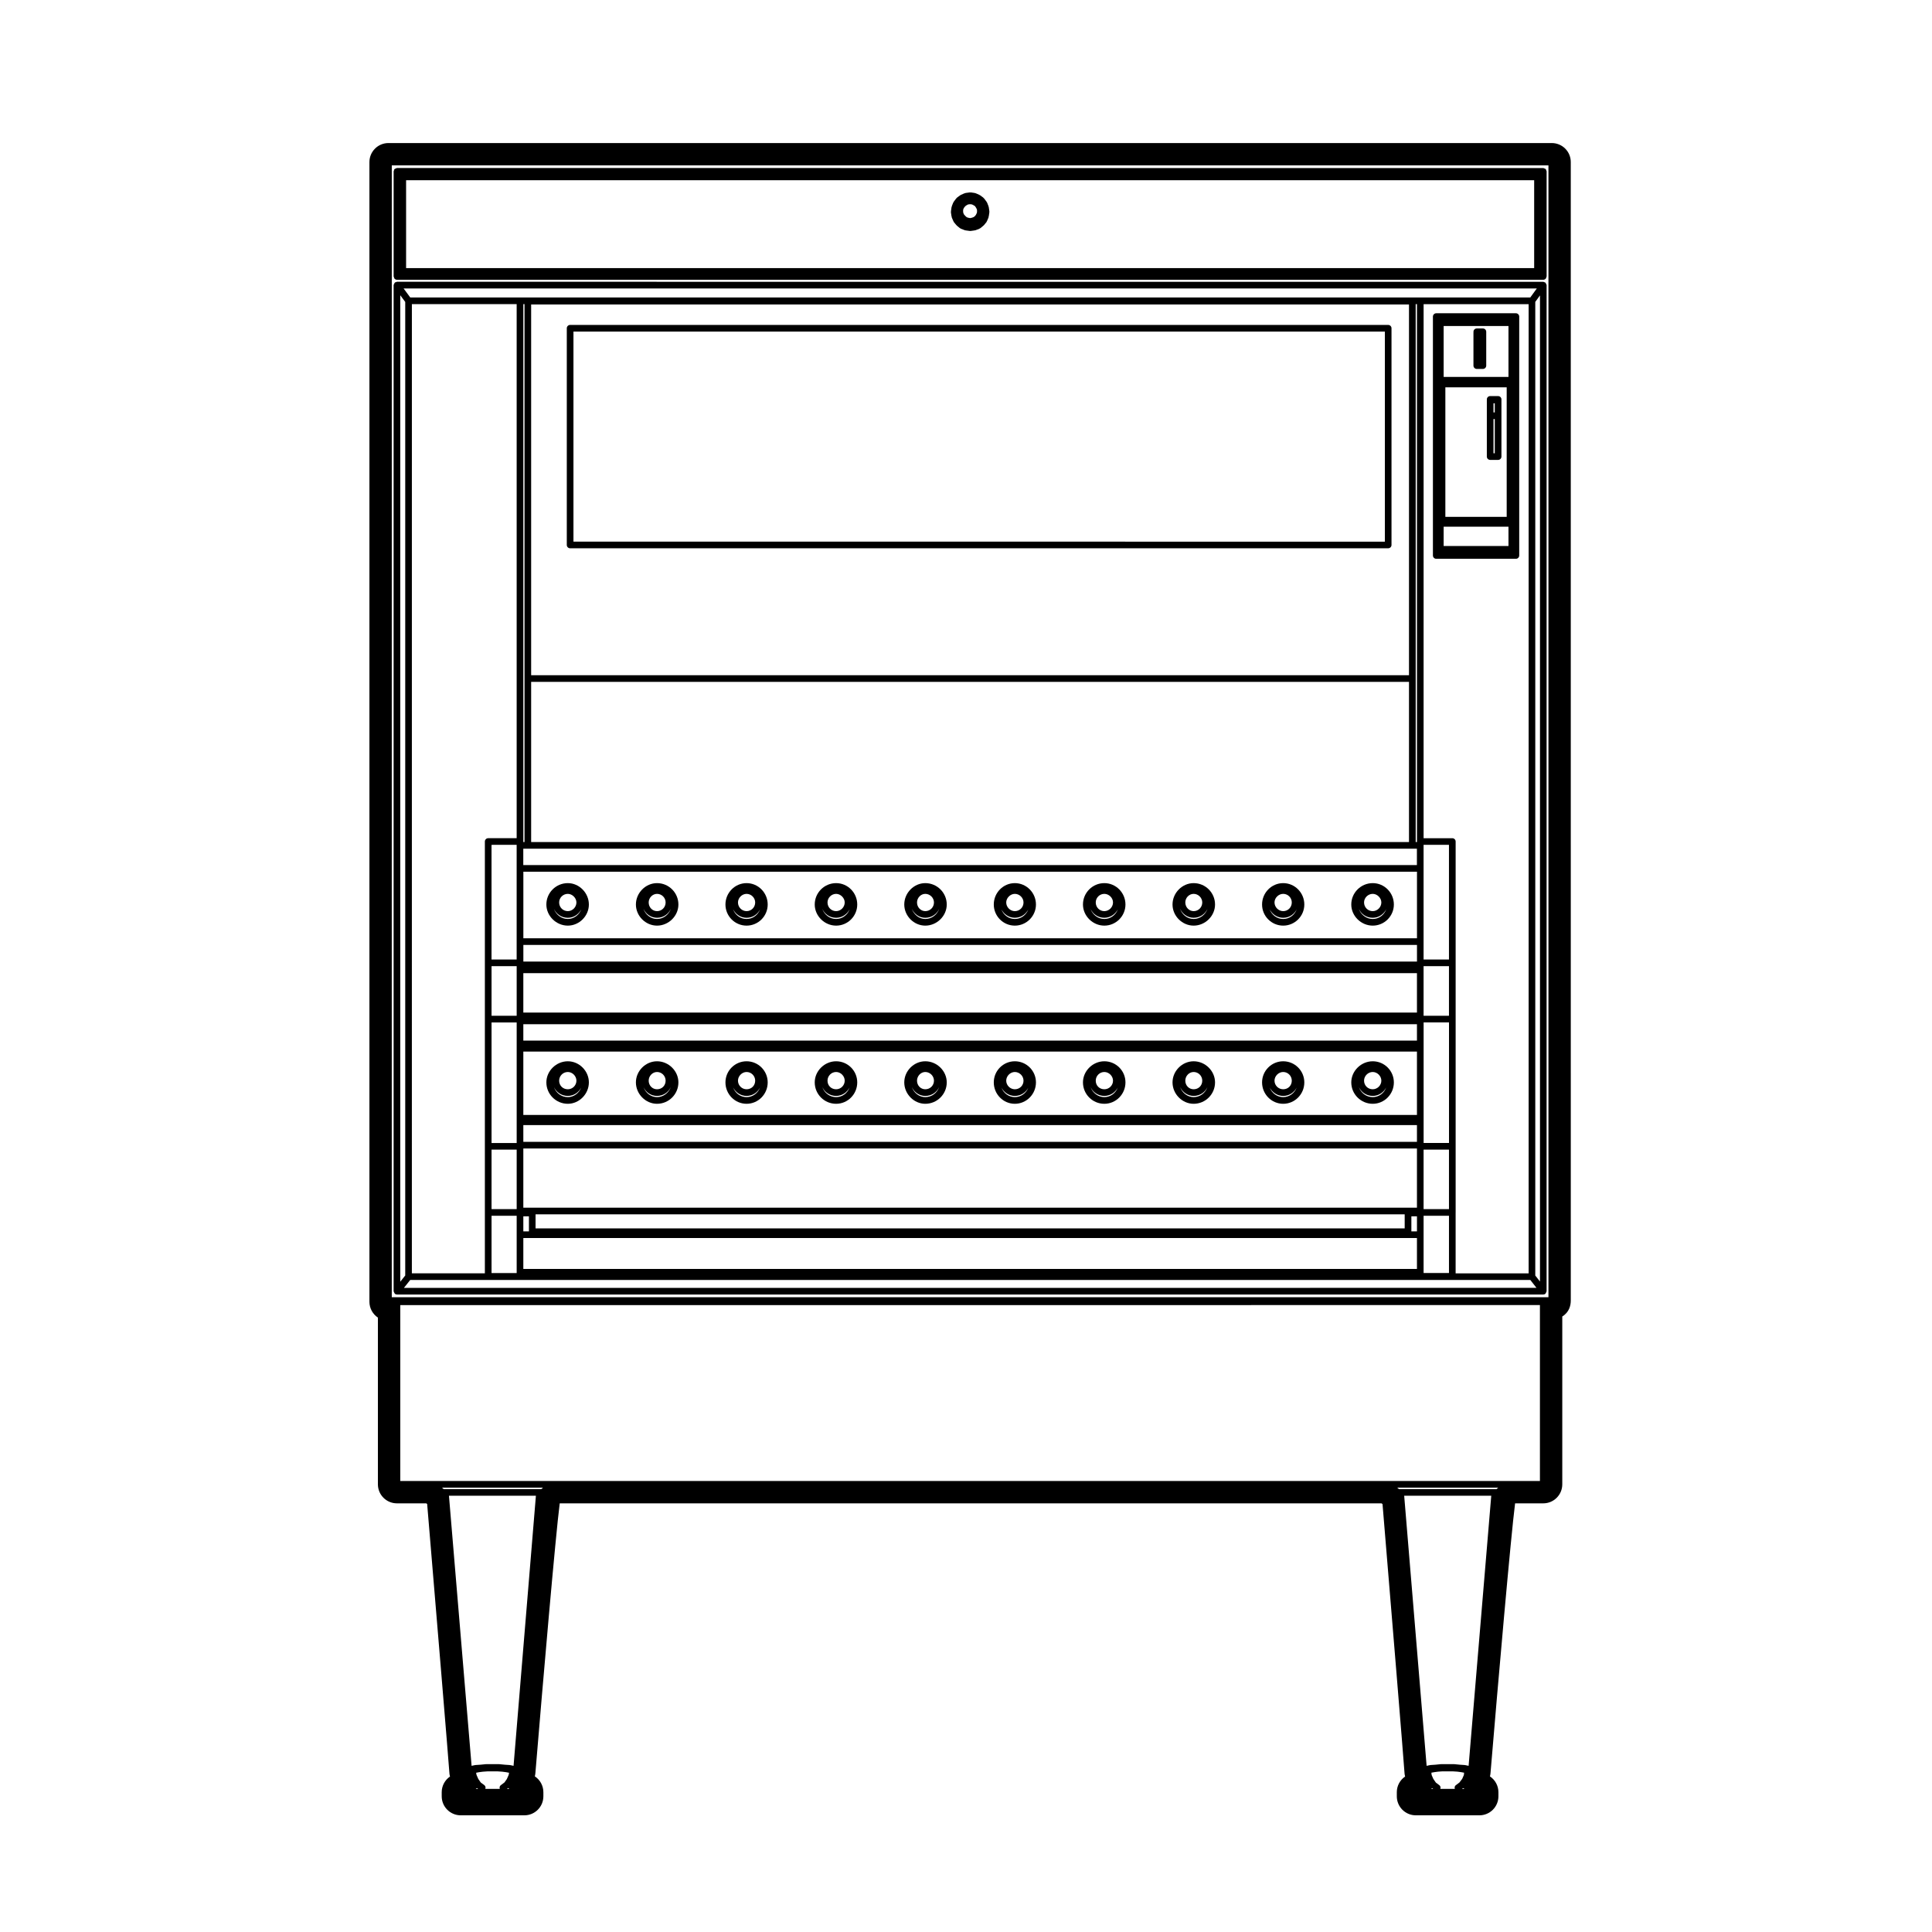
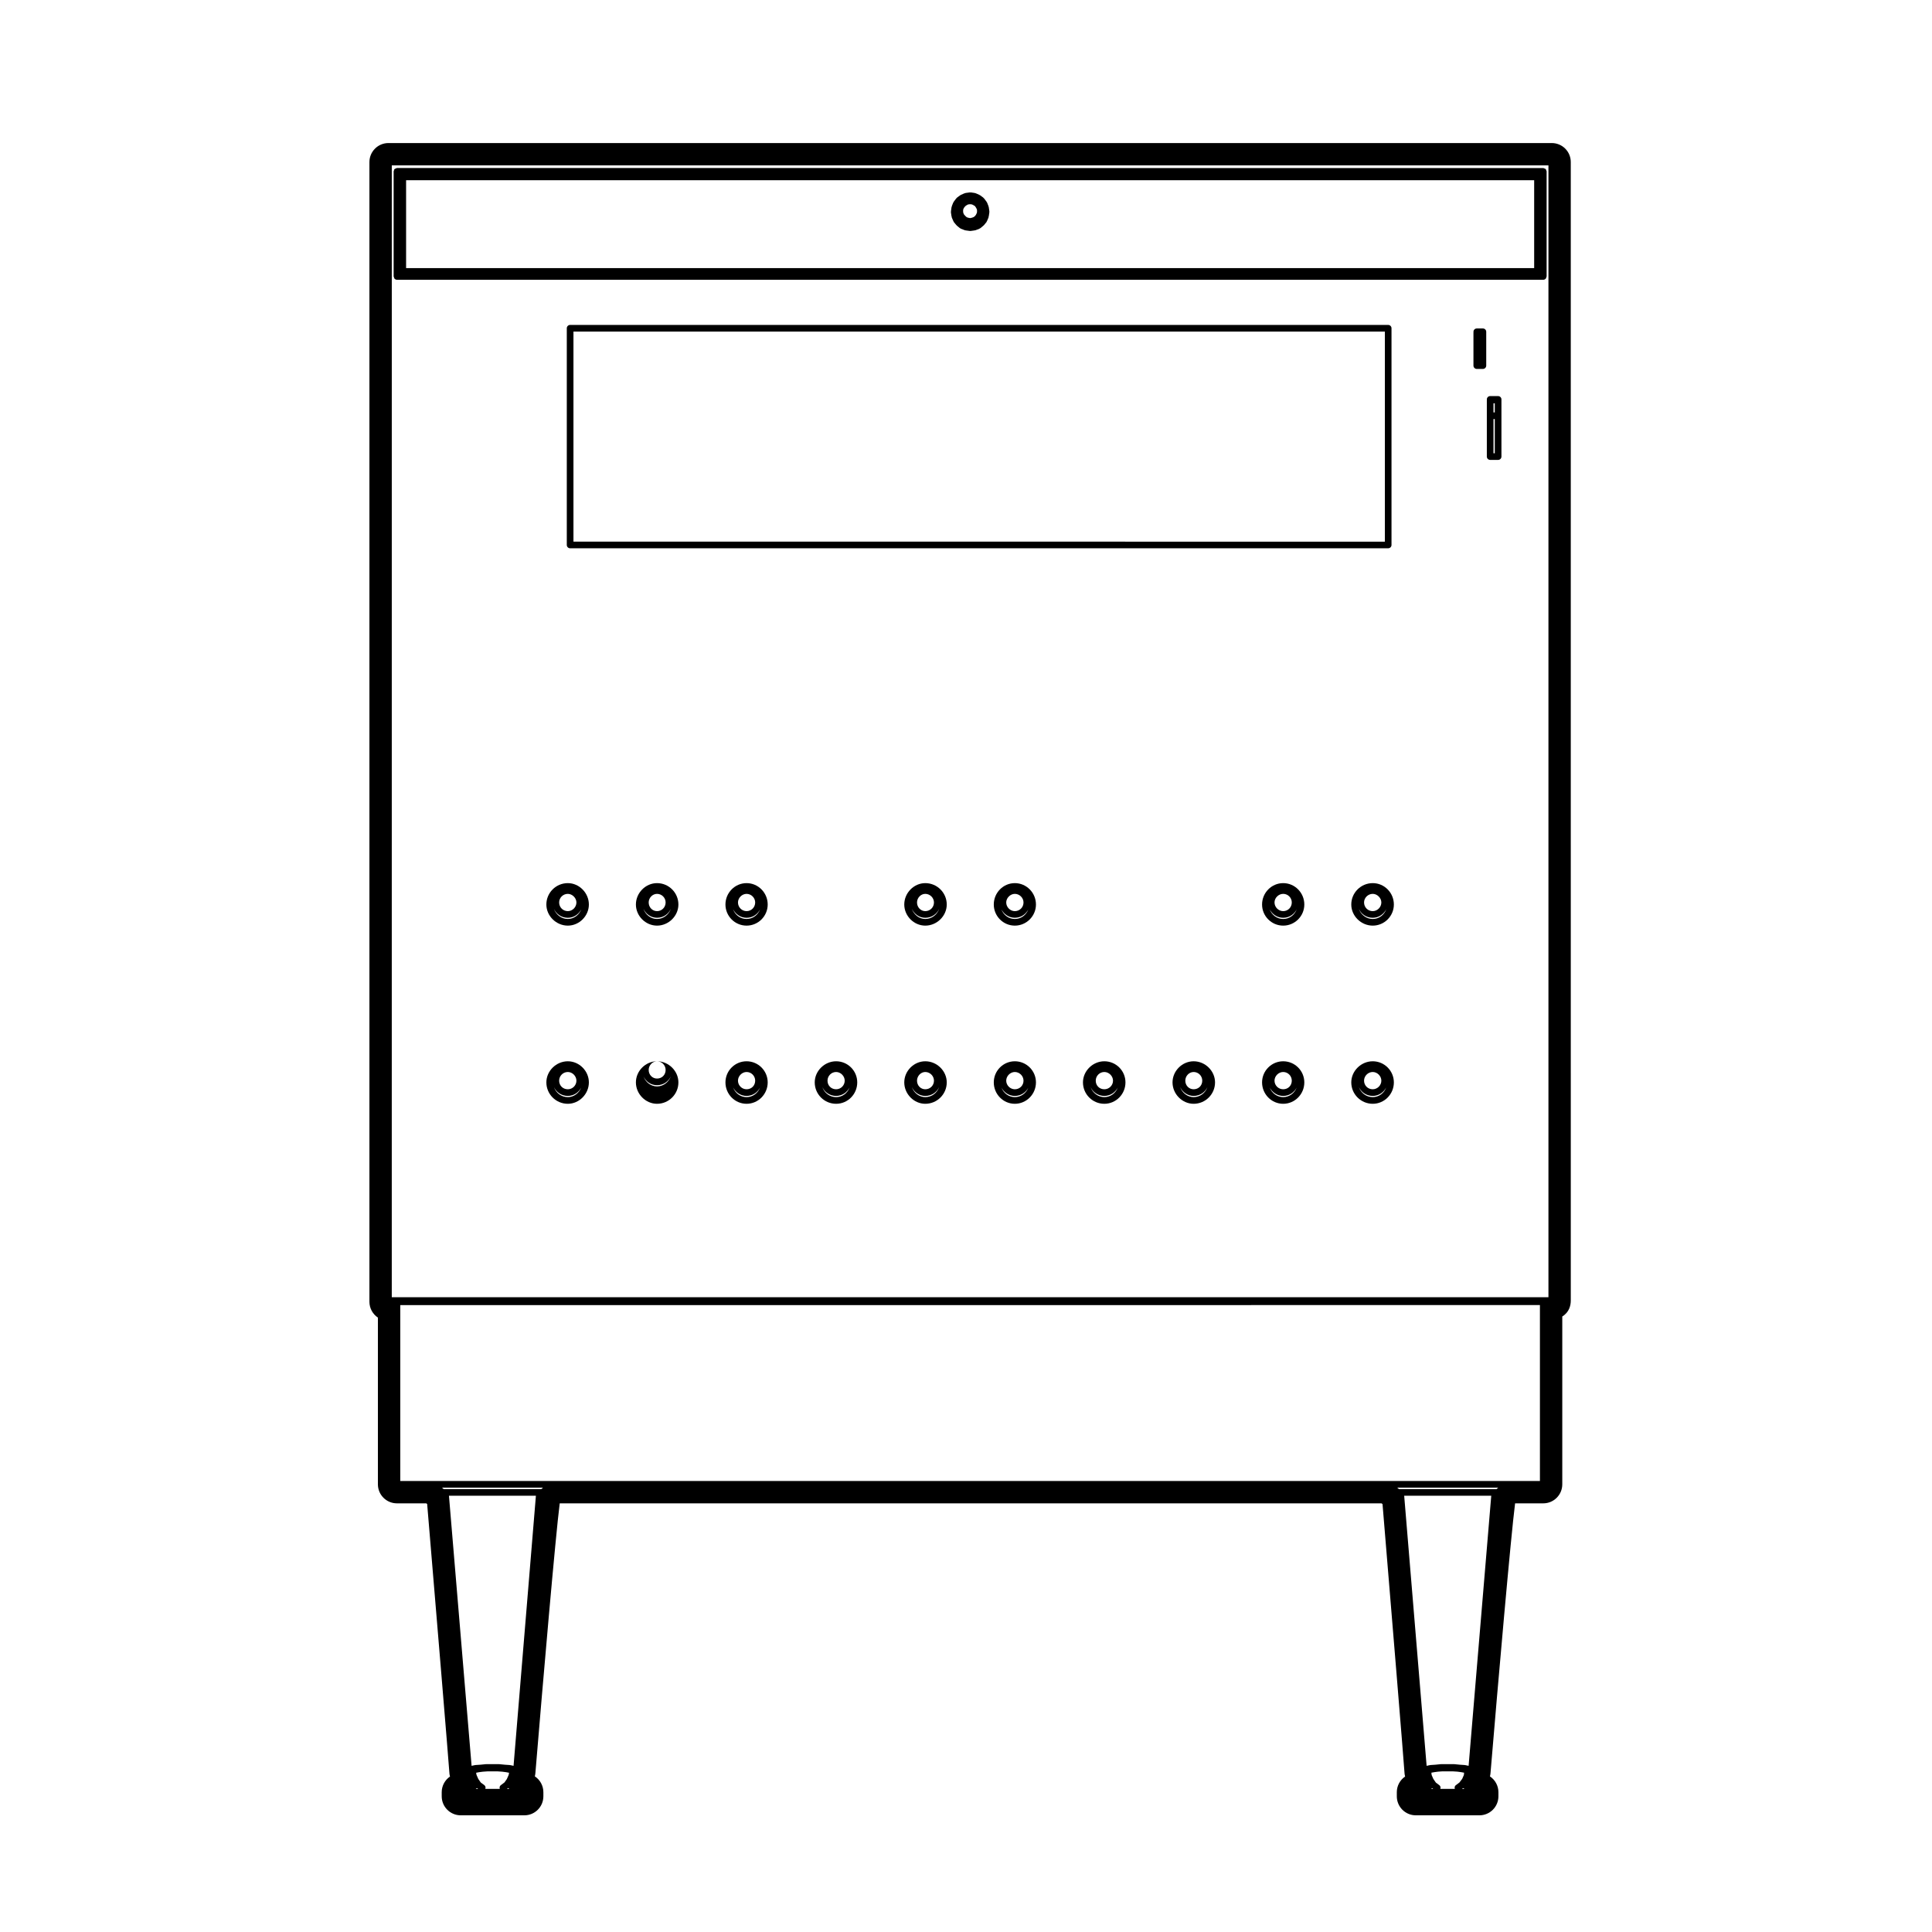
<svg xmlns="http://www.w3.org/2000/svg" fill="#000000" width="800px" height="800px" version="1.1" viewBox="144 144 512 512">
  <g>
    <path d="m248.32 189.43v27.824c0 0.105 0.074 0.176 0.109 0.266 0.035 0.105 0.023 0.223 0.102 0.312 0.012 0.012 0.023 0.004 0.031 0.016 0.16 0.176 0.383 0.293 0.637 0.293h303.79c0.258 0 0.473-0.117 0.641-0.293 0.004-0.012 0.02-0.004 0.031-0.016 0.07-0.086 0.059-0.195 0.102-0.297 0.035-0.102 0.109-0.172 0.109-0.281v-27.82-0.004-0.02c0-0.102-0.074-0.168-0.105-0.25-0.039-0.125-0.047-0.258-0.137-0.359-0.004 0-0.012 0-0.012-0.004-0.098-0.09-0.227-0.105-0.348-0.152-0.098-0.035-0.172-0.109-0.273-0.109 0 0-0.004-0.004-0.012-0.004l-303.79-0.004c-0.004 0-0.004 0.004-0.012 0.004-0.117 0-0.215 0.086-0.328 0.137-0.098 0.047-0.211 0.051-0.289 0.125 0 0-0.004 0-0.012 0.004-0.098 0.102-0.098 0.227-0.137 0.348-0.023 0.098-0.098 0.164-0.098 0.266zm302.25 2.332v23.285l-298.95 0.004v-23.289z" />
-     <path d="m553.71 219.19c-0.055-0.105-0.09-0.207-0.176-0.281-0.02-0.016-0.012-0.047-0.035-0.059-0.082-0.055-0.176-0.035-0.273-0.066-0.086-0.031-0.145-0.105-0.246-0.105l-303.79-0.004c-0.098 0-0.16 0.074-0.246 0.105-0.098 0.031-0.195 0.004-0.277 0.07-0.02 0.016-0.016 0.047-0.035 0.059-0.086 0.074-0.109 0.176-0.168 0.281-0.051 0.105-0.117 0.191-0.125 0.309 0 0.02-0.023 0.035-0.023 0.059v266.62c0 0.016 0.016 0.031 0.02 0.047 0.004 0.121 0.082 0.211 0.133 0.316 0.051 0.102 0.07 0.203 0.156 0.281 0.012 0.012 0.012 0.031 0.023 0.047 0.16 0.133 0.359 0.191 0.551 0.191h303.79c0.188 0 0.383-0.059 0.539-0.188 0.02-0.012 0.012-0.035 0.031-0.051 0.086-0.074 0.105-0.176 0.156-0.281 0.055-0.105 0.125-0.191 0.125-0.312 0.004-0.02 0.023-0.035 0.023-0.055l0.004-266.61c0-0.023-0.023-0.039-0.023-0.07-0.012-0.113-0.078-0.195-0.129-0.301zm-302.32 262.83-1.316 1.648v-261.43l1.316 1.777zm1.762-257.42h27.77v141.53h-7.543c-0.488 0-0.883 0.395-0.883 0.883v114.43h-19.348zm27.766 143.29v30.387h-6.66v-30.383zm236.48-44.949h-232.64v-98.254h232.64zm-232.64 1.762h232.64v42.445h-232.64zm-0.883 44.207h235.62v4.336h-236.82v-4.336zm237.39 95.52v-15.773h6.727v15.773zm-240.34-49.477v31.953h-6.66v-31.945l6.66-0.004zm1.762 31.645v-4.434h236.82v4.434zm0-7.125v-16.793h236.82v16.793zm0-19.699v-4.344h236.82v4.344zm0 28.586h236.82v15.684h-236.82zm233.57 17.445v3.738h-230.33v-3.738zm-233.57-53.457v-10.449h236.82v10.449zm-1.762 36.309v15.773h-6.66v-15.773zm1.762 17.688h1.484v3.977h-1.484zm235.34 0h1.484v3.977h-1.484zm3.246-19.445v-31.945h6.727v31.945zm-1.758-48.078h-236.82v-4.41h236.82zm0-6.172h-236.82v-17.641h236.82zm-238.59 8.367v12.172h-6.66v-13.148h6.66zm-6.66 65.18h6.66v15.172h-6.66zm8.422 5.887h236.82v8.195l-236.82 0.004zm238.58 9.074v-14.969h6.727v15.168h-6.727zm6.723-67.969h-6.727v-13.148h6.727zm0-14.91h-6.727v-30.387h6.727zm-8.48-31.27v0.137h-0.336v-43.328l-0.004-99.215h0.336zm-236.51-43.184v43.328h-0.312v-142.55h0.312zm246.76 141.49v-98.297c0-0.488-0.395-0.883-0.883-0.883h-7.609l0.004-141.53h27.832v256.85h-19.348v-16.137zm21.105-241.31 1.246-1.723v261.34l-1.246-1.594zm-1.328-1.164h-296.81l-1.773-2.398h300.32zm-296.83 260.37h296.85l1.629 2.09-300.14 0.004z" />
    <path d="m396 200.17c0 0.023 0.023 0.039 0.023 0.066 0 0.023-0.02 0.047-0.016 0.07l0.141 0.934v0.02c0 0.004 0.004 0.004 0.004 0.012l0.004 0.035c0.004 0.031 0.031 0.047 0.039 0.07 0 0.012 0.012 0.016 0.012 0.023 0.004 0.031-0.016 0.059 0 0.09l0.012 0.023c0.004 0.031-0.012 0.059 0 0.09l0.387 0.91c0.016 0.031 0.047 0.047 0.066 0.074 0.031 0.07 0.012 0.156 0.066 0.215l0.695 0.848c0.02 0.02 0.055 0.016 0.074 0.035 0.023 0.023 0.02 0.066 0.047 0.09l0.84 0.695c0.047 0.035 0.105 0.023 0.152 0.055 0.039 0.02 0.051 0.07 0.098 0.09l1.02 0.387c0.055 0.02 0.109 0.02 0.168 0.031 0.016 0 0.02 0.016 0.035 0.02l1.148 0.152c0.039 0.004 0.082 0.004 0.117 0.004 0.039 0 0.082 0 0.121-0.004l1.082-0.152c0.016 0 0.02-0.02 0.035-0.02 0.051-0.004 0.105-0.004 0.156-0.023l1.02-0.387c0.047-0.016 0.055-0.066 0.098-0.09 0.051-0.023 0.105-0.016 0.152-0.055l0.801-0.66 0.012-0.004 0.031-0.023c0.023-0.02 0.02-0.059 0.047-0.086 0.02-0.02 0.055-0.012 0.074-0.035l0.691-0.848c0.059-0.066 0.039-0.145 0.07-0.215 0.02-0.031 0.051-0.047 0.066-0.074l0.387-0.91c0.012-0.031-0.012-0.059 0-0.09l0.012-0.023c0.012-0.023-0.012-0.055 0-0.086 0-0.016 0.016-0.023 0.02-0.047 0-0.02 0.031-0.035 0.031-0.059l0.004-0.031c0-0.004 0.004-0.004 0.004-0.012v-0.02l0.141-0.934c0.004-0.023-0.02-0.047-0.016-0.07 0-0.023 0.023-0.039 0.023-0.066v-0.051c0-0.012 0.016-0.02 0.016-0.031 0-0.031-0.031-0.051-0.035-0.086-0.004-0.016 0.016-0.031 0.016-0.047l-0.156-1.082c0-0.035-0.039-0.055-0.051-0.09s0.016-0.07 0-0.105l-0.387-0.992c-0.016-0.039-0.066-0.051-0.086-0.09-0.02-0.035-0.012-0.082-0.031-0.109l-0.695-0.934c-0.023-0.035-0.082-0.035-0.109-0.066-0.031-0.031-0.031-0.086-0.07-0.117l-0.848-0.629c-0.031-0.02-0.066-0.004-0.098-0.023-0.031-0.016-0.035-0.059-0.07-0.074l-1.02-0.453c-0.039-0.02-0.086 0.004-0.125 0-0.039-0.012-0.066-0.055-0.105-0.066l-1.082-0.152c-0.051-0.004-0.082 0.031-0.121 0.031-0.047 0-0.07-0.035-0.117-0.031l-1.148 0.152c-0.047 0.004-0.066 0.051-0.105 0.066-0.047 0.012-0.09-0.016-0.137 0l-1.02 0.453c-0.035 0.016-0.039 0.055-0.07 0.074-0.031 0.016-0.07 0-0.102 0.023l-0.84 0.629c-0.039 0.031-0.035 0.082-0.066 0.109-0.031 0.031-0.086 0.031-0.109 0.066l-0.695 0.934c-0.023 0.035-0.012 0.082-0.031 0.109-0.02 0.039-0.07 0.051-0.086 0.09l-0.387 0.992c-0.016 0.035 0.012 0.07 0 0.105-0.012 0.035-0.051 0.055-0.055 0.098l-0.152 1.082c0 0.023 0.016 0.039 0.016 0.066 0 0.023-0.023 0.035-0.023 0.059zm5.559-2 0.441 0.215 0.402 0.258 0.266 0.414 0.223 0.434 0.039 0.438-0.039 0.453-0.227 0.488-0.266 0.371-0.387 0.301-0.449 0.156-0.457 0.102-0.543-0.105-0.371-0.133-0.371-0.328-0.352-0.398-0.191-0.434-0.047-0.469 0.039-0.453 0.195-0.406 0.332-0.422 0.387-0.277 0.402-0.203 0.508-0.055z" />
    <path d="m295.09 289.3h216.79c0.488 0 0.883-0.395 0.883-0.883v-57.426c0-0.488-0.395-0.883-0.883-0.883h-216.79c-0.488 0-0.883 0.395-0.883 0.883v57.43c0 0.488 0.395 0.879 0.883 0.879zm0.883-1.758v-55.668h215.03v55.672z" />
    <path d="m534.48 240.89c0 0.488 0.395 0.883 0.883 0.883h1.621c0.488 0 0.883-0.395 0.883-0.883v-8.961c0-0.488-0.395-0.883-0.883-0.883h-1.621c-0.488 0-0.883 0.395-0.883 0.883 0 0.031 0.031 0.047 0.031 0.074 0 0.031-0.031 0.051-0.031 0.082z" />
    <path d="m538.91 265.88h2.102c0.488 0 0.883-0.395 0.883-0.883v-15.148c0-0.488-0.395-0.883-0.883-0.883h-2.102c-0.488 0-0.883 0.395-0.883 0.883 0 0.031 0.023 0.047 0.035 0.074-0.012 0.031-0.035 0.051-0.035 0.082v14.996c0 0.488 0.398 0.879 0.883 0.879zm1.219-15v2.414h-0.336v-2.414zm0 4.176v9.062h-0.336v-9.062z" />
-     <path d="m546.61 227.9c0-0.488-0.395-0.883-0.883-0.883h-21.105c-0.488 0-0.883 0.395-0.883 0.883v63.305c0 0.488 0.395 0.883 0.883 0.883h21.105c0.488 0 0.883-0.395 0.883-0.883 0-0.012-0.016-0.02-0.016-0.031s0.016-0.02 0.016-0.031zm-2.848 2.504v13.48h-17.18v-13.48zm-0.473 16.238v34.324h-16.254v-34.324zm0.473 36.934v5.125h-17.18v-5.125z" />
    <path d="m294.48 425.25c-3.082 0-5.688 2.562-5.688 5.598 0 3.129 2.551 5.668 5.688 5.668 3.027 0 5.578-2.602 5.578-5.668 0-3.035-2.555-5.598-5.578-5.598zm0 2.84c1.215 0 2.277 1.078 2.277 2.301 0 1.254-1.023 2.277-2.277 2.277-1.309 0-2.301-0.977-2.301-2.277 0-1.266 1.031-2.301 2.301-2.301zm0 6.66c-1.719 0-3.144-1.125-3.672-2.656 0.641 1.387 2.016 2.336 3.672 2.336 1.551 0 2.856-0.906 3.535-2.191-0.566 1.453-1.945 2.512-3.535 2.512z" />
-     <path d="m318.12 425.25c-3.039 0-5.598 2.562-5.598 5.598 0 3.066 2.562 5.668 5.598 5.668 3.125 0 5.664-2.539 5.664-5.668 0-3.035-2.598-5.598-5.664-5.598zm0 2.84c1.254 0 2.277 1.031 2.277 2.301 0 1.301-0.977 2.277-2.277 2.277-1.238 0-2.211-0.996-2.211-2.277 0-1.246 1.012-2.301 2.211-2.301zm0 6.66c-1.641 0-3.043-1.129-3.578-2.637 0.629 1.371 1.969 2.316 3.578 2.316 1.641 0 3.004-0.945 3.637-2.316-0.543 1.508-1.969 2.637-3.637 2.637z" />
+     <path d="m318.12 425.25c-3.039 0-5.598 2.562-5.598 5.598 0 3.066 2.562 5.668 5.598 5.668 3.125 0 5.664-2.539 5.664-5.668 0-3.035-2.598-5.598-5.664-5.598zc1.254 0 2.277 1.031 2.277 2.301 0 1.301-0.977 2.277-2.277 2.277-1.238 0-2.211-0.996-2.211-2.277 0-1.246 1.012-2.301 2.211-2.301zm0 6.66c-1.641 0-3.043-1.129-3.578-2.637 0.629 1.371 1.969 2.316 3.578 2.316 1.641 0 3.004-0.945 3.637-2.316-0.543 1.508-1.969 2.637-3.637 2.637z" />
    <path d="m341.85 425.25c-3.09 0-5.598 2.508-5.598 5.598 0 3.129 2.516 5.668 5.598 5.668 3.082 0 5.598-2.539 5.598-5.668 0-3.09-2.508-5.598-5.598-5.598zm0 2.84c1.258 0 2.281 1.031 2.281 2.301 0 1.301-0.984 2.277-2.281 2.277-1.254 0-2.277-1.023-2.277-2.277 0-1.223 1.062-2.301 2.277-2.301zm0 6.66c-1.648 0-3.027-1.074-3.566-2.562 0.664 1.316 1.996 2.242 3.566 2.242 1.586 0 2.898-0.902 3.562-2.203-0.555 1.473-1.93 2.523-3.562 2.523z" />
    <path d="m365.58 425.25c-3.074 0-5.668 2.562-5.668 5.598 0 3.129 2.539 5.668 5.668 5.668 3.09 0 5.598-2.539 5.598-5.668 0-3.09-2.508-5.598-5.598-5.598zm0 2.84c1.215 0 2.277 1.078 2.277 2.301 0 1.254-1.023 2.277-2.277 2.277-1.301 0-2.281-0.977-2.281-2.277 0-1.266 1.023-2.301 2.281-2.301zm0 6.66c-1.707 0-3.125-1.125-3.652-2.656 0.637 1.387 2.004 2.336 3.652 2.336 1.57 0 2.906-0.934 3.566-2.242-0.539 1.496-1.918 2.562-3.566 2.562z" />
    <path d="m389.21 425.25c-3.023 0-5.57 2.562-5.57 5.598 0 3.066 2.551 5.668 5.57 5.668 3.141 0 5.688-2.539 5.688-5.668 0-3.035-2.602-5.598-5.688-5.598zm0 2.84c1.25 0 2.301 1.055 2.301 2.301 0 1.281-1.012 2.277-2.301 2.277-1.23 0-2.191-0.996-2.191-2.277 0.008-1.246 1.008-2.301 2.191-2.301zm0 6.66c-1.641 0-3.039-1.145-3.562-2.664 0.629 1.375 1.98 2.348 3.562 2.348 1.656 0 3.031-0.945 3.672-2.336-0.527 1.535-1.949 2.652-3.672 2.652z" />
    <path d="m412.94 425.25c-3.074 0-5.578 2.508-5.578 5.598 0 3.129 2.504 5.668 5.578 5.668 3.082 0 5.598-2.539 5.598-5.668 0.004-3.09-2.508-5.598-5.598-5.598zm0 2.84c1.246 0 2.301 1.055 2.301 2.301 0 1.281-1.008 2.277-2.301 2.277-1.234 0-2.281-1.043-2.281-2.277 0-1.223 1.066-2.301 2.281-2.301zm0 6.66c-1.621 0-2.992-1.055-3.543-2.519 0.676 1.289 1.988 2.203 3.543 2.203 1.578 0 2.875-0.883 3.559-2.16-0.566 1.445-1.938 2.477-3.559 2.477z" />
    <path d="m436.66 425.25c-3.066 0-5.664 2.562-5.664 5.598 0 3.129 2.539 5.668 5.664 5.668 3.082 0 5.598-2.539 5.598-5.668 0.008-3.09-2.508-5.598-5.598-5.598zm0 2.84c1.223 0 2.301 1.078 2.301 2.301 0 1.254-1.031 2.277-2.301 2.277-1.301 0-2.277-0.977-2.277-2.277 0-1.266 1.023-2.301 2.277-2.301zm0 6.66c-1.668 0-3.094-1.133-3.637-2.637 0.637 1.367 1.996 2.316 3.637 2.316 1.566 0 2.883-0.91 3.562-2.203-0.555 1.473-1.922 2.523-3.562 2.523z" />
    <path d="m460.33 425.25c-3.039 0-5.598 2.562-5.598 5.598 0 3.066 2.562 5.668 5.598 5.668 3.129 0 5.668-2.539 5.668-5.668 0-3.035-2.598-5.598-5.668-5.598zm0 2.84c1.258 0 2.281 1.031 2.281 2.301 0 1.301-0.984 2.277-2.281 2.277-1.238 0-2.211-0.996-2.211-2.277-0.004-1.246 1.008-2.301 2.211-2.301zm0 6.66c-1.652 0-3.059-1.145-3.586-2.672 0.637 1.379 1.996 2.352 3.586 2.352 1.648 0 3.023-0.945 3.652-2.336-0.527 1.539-1.941 2.656-3.652 2.656z" />
    <path d="m484.06 425.25c-3.082 0-5.598 2.508-5.598 5.598 0 3.129 2.516 5.668 5.598 5.668 3.082 0 5.598-2.539 5.598-5.668 0-3.09-2.516-5.598-5.598-5.598zm0 2.84c1.254 0 2.277 1.031 2.277 2.301 0 1.301-0.977 2.277-2.277 2.277-1.27 0-2.301-1.023-2.301-2.277 0-1.223 1.07-2.301 2.301-2.301zm0 6.66c-1.629 0-3.008-1.055-3.562-2.519 0.684 1.289 2 2.203 3.562 2.203 1.586 0 2.898-0.902 3.562-2.207-0.555 1.465-1.926 2.523-3.562 2.523z" />
    <path d="m507.79 425.25c-3.082 0-5.688 2.562-5.688 5.598 0 3.129 2.555 5.668 5.688 5.668 3.082 0 5.598-2.539 5.598-5.668-0.004-3.09-2.516-5.598-5.598-5.598zm0 2.84c1.215 0 2.281 1.078 2.281 2.301 0 1.234-1.047 2.277-2.281 2.277-1.293 0-2.301-0.996-2.301-2.277-0.004-1.246 1.051-2.301 2.301-2.301zm0 6.66c-1.719 0-3.144-1.125-3.672-2.656 0.641 1.387 2.016 2.336 3.672 2.336 1.57 0 2.898-0.926 3.566-2.238-0.547 1.492-1.922 2.559-3.566 2.559z" />
    <path d="m294.48 389.3c3.027 0 5.578-2.562 5.578-5.598 0-3.066-2.555-5.664-5.578-5.664-3.141 0-5.688 2.539-5.688 5.664 0 3.035 2.606 5.598 5.688 5.598zm0-8.418c1.188 0 2.277 1.09 2.277 2.277 0 1.25-1.043 2.301-2.277 2.301-1.289 0-2.301-1.012-2.301-2.301 0-1.254 1.031-2.277 2.301-2.277zm0 6.656c-1.707 0-3.152-1.152-3.68-2.676 0.637 1.402 2.016 2.363 3.68 2.363 1.562 0 2.875-0.922 3.551-2.227-0.547 1.461-1.938 2.539-3.551 2.539z" />
    <path d="m318.12 389.3c3.066 0 5.664-2.562 5.664-5.598 0-3.125-2.539-5.664-5.664-5.664-3.039 0-5.598 2.594-5.598 5.664 0 3.035 2.559 5.598 5.598 5.598zm0-8.418c1.254 0 2.277 1.023 2.277 2.277 0 1.289-1.004 2.301-2.277 2.301-1.238 0-2.211-1.012-2.211-2.301 0-1.234 1.012-2.277 2.211-2.277zm0 6.656c-1.676 0-3.102-1.168-3.602-2.711 0.629 1.406 1.996 2.394 3.602 2.394 1.652 0 3.023-0.961 3.656-2.359-0.523 1.527-1.961 2.676-3.656 2.676z" />
    <path d="m341.85 389.3c3.09 0 5.598-2.516 5.598-5.598 0-3.125-2.516-5.664-5.598-5.664-3.082 0-5.598 2.539-5.598 5.664 0 3.086 2.512 5.598 5.598 5.598zm0-8.418c1.238 0 2.281 1.043 2.281 2.277 0 1.289-1.004 2.301-2.281 2.301-1.254 0-2.277-1.031-2.277-2.301 0-1.211 1.062-2.277 2.277-2.277zm0 6.656c-1.676 0-3.062-1.094-3.586-2.594 0.66 1.336 2 2.281 3.586 2.281 1.598 0 2.918-0.91 3.578-2.231-0.535 1.469-1.914 2.543-3.578 2.543z" />
-     <path d="m365.58 389.3c3.09 0 5.598-2.516 5.598-5.598 0-3.125-2.516-5.664-5.598-5.664-3.129 0-5.668 2.539-5.668 5.664 0 3.035 2.594 5.598 5.668 5.598zm0-8.418c1.188 0 2.277 1.09 2.277 2.277 0 1.25-1.043 2.301-2.277 2.301-1.281 0-2.281-1.012-2.281-2.301 0-1.234 1.043-2.277 2.281-2.277zm0 6.656c-1.703 0-3.144-1.152-3.664-2.676 0.629 1.402 2.004 2.363 3.664 2.363 1.582 0 2.926-0.945 3.586-2.281-0.523 1.5-1.914 2.594-3.586 2.594z" />
    <path d="m389.21 389.3c3.082 0 5.688-2.562 5.688-5.598 0-3.125-2.551-5.664-5.688-5.664-3.023 0-5.57 2.594-5.57 5.664 0 3.035 2.547 5.598 5.57 5.598zm0-8.418c1.25 0 2.301 1.043 2.301 2.277 0 1.289-1.012 2.301-2.301 2.301-1.211 0-2.191-1.031-2.191-2.301 0.008-1.234 1.008-2.277 2.191-2.277zm0 6.656c-1.633 0-3.055-1.176-3.566-2.691 0.629 1.395 1.98 2.379 3.566 2.379 1.664 0 3.043-0.961 3.68-2.363-0.52 1.527-1.965 2.676-3.68 2.676z" />
    <path d="m412.94 389.3c3.082 0 5.598-2.516 5.598-5.598 0-3.125-2.516-5.664-5.598-5.664-3.074 0-5.578 2.539-5.578 5.664 0 3.086 2.504 5.598 5.578 5.598zm0-8.418c1.246 0 2.301 1.043 2.301 2.277 0 1.289-1.008 2.301-2.301 2.301-1.234 0-2.281-1.055-2.281-2.301 0-1.188 1.086-2.277 2.281-2.277zm0 6.656c-1.648 0-3.027-1.074-3.559-2.551 0.672 1.309 1.996 2.231 3.559 2.231 1.586 0 2.898-0.898 3.566-2.195-0.539 1.461-1.918 2.516-3.566 2.516z" />
-     <path d="m436.66 389.3c3.082 0 5.598-2.516 5.598-5.598 0-3.125-2.516-5.664-5.598-5.664-3.125 0-5.664 2.539-5.664 5.664 0.004 3.035 2.598 5.598 5.664 5.598zm0-8.418c1.223 0 2.301 1.062 2.301 2.277 0 1.25-1.059 2.301-2.301 2.301-1.273 0-2.277-1.012-2.277-2.301 0-1.254 1.023-2.277 2.277-2.277zm0 6.656c-1.699 0-3.133-1.152-3.656-2.676 0.629 1.395 2 2.359 3.656 2.359 1.57 0 2.902-0.926 3.578-2.238-0.527 1.48-1.918 2.555-3.578 2.555z" />
-     <path d="m460.33 389.3c3.066 0 5.668-2.562 5.668-5.598 0-3.125-2.539-5.664-5.668-5.664-3.039 0-5.598 2.594-5.598 5.664-0.004 3.035 2.562 5.598 5.598 5.598zm0-8.418c1.238 0 2.281 1.043 2.281 2.277 0 1.289-1.004 2.301-2.281 2.301-1.219 0-2.211-1.031-2.211-2.301-0.004-1.234 1.008-2.277 2.211-2.277zm0 6.656c-1.684 0-3.098-1.168-3.602-2.711 0.625 1.406 1.996 2.394 3.602 2.394 1.652 0 3.031-0.961 3.664-2.363-0.523 1.531-1.965 2.68-3.664 2.68z" />
    <path d="m484.06 389.3c3.082 0 5.598-2.516 5.598-5.598 0-3.125-2.516-5.664-5.598-5.664-3.082 0-5.598 2.539-5.598 5.664-0.004 3.086 2.512 5.598 5.598 5.598zm0-8.418c1.254 0 2.277 1.023 2.277 2.277 0 1.289-1.004 2.301-2.277 2.301-1.246 0-2.301-1.055-2.301-2.301 0-1.211 1.07-2.277 2.301-2.277zm0 6.656c-1.656 0-3.043-1.074-3.578-2.551 0.676 1.309 2 2.238 3.578 2.238 1.598 0 2.922-0.918 3.578-2.242-0.535 1.477-1.914 2.555-3.578 2.555z" />
    <path d="m507.79 389.3c3.082 0 5.598-2.516 5.598-5.598 0-3.125-2.516-5.664-5.598-5.664-3.133 0-5.688 2.539-5.688 5.664-0.004 3.035 2.598 5.598 5.688 5.598zm0-8.418c1.195 0 2.281 1.09 2.281 2.277 0 1.25-1.047 2.301-2.281 2.301-1.293 0-2.301-1.012-2.301-2.301-0.004-1.234 1.051-2.277 2.301-2.277zm0 6.656c-1.707 0-3.152-1.152-3.68-2.676 0.637 1.402 2.016 2.363 3.68 2.363 1.578 0 2.918-0.941 3.586-2.273-0.531 1.496-1.914 2.586-3.586 2.586z" />
    <path d="m555.23 181.91h-308.29c-2.781 0-5.039 2.258-5.039 5.039v302.03c0 1.754 0.891 3.293 2.246 4.195v44.188c0 2.785 2.258 5.039 5.039 5.039h7.777c0.082 0.059 0.16 0.121 0.238 0.176 2.367 28.223 5.707 68.379 5.871 71.012 0.012 0.406 0.07 0.812 0.176 1.215-1.324 0.906-2.191 2.43-2.191 4.152v1.082c0 2.785 2.258 5.039 5.039 5.039h16.863c2.781 0 5.039-2.254 5.039-5.039v-1.082c0-1.758-0.902-3.305-2.262-4.207 0.07-0.277 0.121-0.562 0.145-0.855 2.004-24.27 5.34-62.84 6.449-71.492h217.79c0.09 0.07 0.176 0.125 0.262 0.195 2.344 28.223 5.648 68.355 5.805 70.988 0.012 0.406 0.07 0.816 0.176 1.215-1.328 0.91-2.195 2.43-2.195 4.156v1.082c0 2.785 2.254 5.039 5.039 5.039h16.848c2.785 0 5.039-2.254 5.039-5.039v-1.082c0-1.754-0.898-3.289-2.242-4.191 0.07-0.289 0.117-0.57 0.145-0.867 2.023-24.273 5.402-62.832 6.516-71.496h7.465c2.785 0 5.039-2.254 5.039-5.039v-44.477c1.875-1.16 2.254-2.969 2.254-4.231l-0.004-301.71c0.004-2.781-2.246-5.035-5.035-5.035zm-284.93 436 0.141-0.039 0.277 0.203h-0.641zm2.07-0.812-0.938-0.695c-0.004 0-0.012 0-0.016-0.004-0.012-0.016-0.012-0.035-0.02-0.055-0.004 0-0.016 0-0.02-0.012-0.004 0-0.004-0.012-0.012-0.02l-0.023-0.023-0.586-0.84-0.469-1.066-0.117-0.586 0.754-0.145 1.043-0.137 1.234-0.086h2.676l1.234 0.086 1.043 0.137 0.754 0.145-0.109 0.586-0.469 1.066-0.586 0.84-0.031 0.023c-0.012 0.012-0.004 0.031-0.016 0.039l-0.016 0.02c-0.004 0.012 0 0.016-0.004 0.02-0.012 0.012-0.023 0.004-0.039 0.012l-0.934 0.699c-0.312 0.23-0.363 0.621-0.246 0.969h-3.84c0.113-0.348 0.062-0.738-0.25-0.973zm6.254 0.766 0.156 0.047 0.211 0.16h-0.645zm1.473-5.902-0.883-0.191c-0.023-0.004-0.039 0.016-0.066 0.012-0.023 0-0.039-0.031-0.066-0.031l-1.305-0.086-1.543-0.152c-0.02 0-0.031 0.02-0.047 0.02-0.016-0.004-0.023-0.02-0.039-0.02h-3.219c-0.016 0-0.023 0.016-0.039 0.02-0.016 0-0.031-0.02-0.047-0.02l-1.543 0.152-1.309 0.086c-0.023 0-0.039 0.031-0.066 0.031-0.02 0.004-0.047-0.016-0.066-0.012l-0.883 0.191-6-71.578h23.043zm7.34-73.336h-25.855l-0.441-0.383h26.762zm236.05 79.285 0.074-0.031 0.25 0.191h-0.562zm1.965-0.805-0.891-0.672c-0.012-0.012-0.02-0.02-0.035-0.031-0.016-0.02-0.023-0.039-0.047-0.055l-0.621-0.902-0.457-1.039-0.074-0.625 0.754-0.137 1.004-0.137 1.211-0.086h2.656l1.301 0.086 1.004 0.137 0.746 0.137-0.066 0.625-0.441 1.008-0.656 0.867-0.035 0.031c-0.023 0.023-0.016 0.059-0.035 0.082-0.012 0.012-0.031 0-0.039 0.012l-0.934 0.699c-0.312 0.23-0.359 0.621-0.246 0.969l-3.852-0.004c0.117-0.348 0.066-0.734-0.246-0.965zm6.269 0.766 0.152 0.047 0.23 0.156h-0.656zm1.477-5.914-0.906-0.188c-0.023-0.012-0.039 0.012-0.07 0.012-0.02-0.004-0.031-0.031-0.059-0.031l-1.285-0.086-1.543-0.152c-0.02 0-0.031 0.02-0.051 0.02-0.016-0.004-0.023-0.02-0.039-0.02h-3.242c-0.016 0-0.023 0.016-0.039 0.02-0.02 0-0.031-0.02-0.051-0.02l-1.516 0.152-1.309 0.086c-0.031 0-0.039 0.031-0.07 0.031-0.02 0.004-0.039-0.016-0.066-0.012l-0.883 0.191-5.945-71.578h23.074zm7.398-73.332h-25.848l-0.465-0.383h26.758zm2.82-2.144h-293.34v-46.621l302.02-0.004v46.621zm10.938-348.65v299.94h-306.53l0.004-299.94z" />
  </g>
</svg>